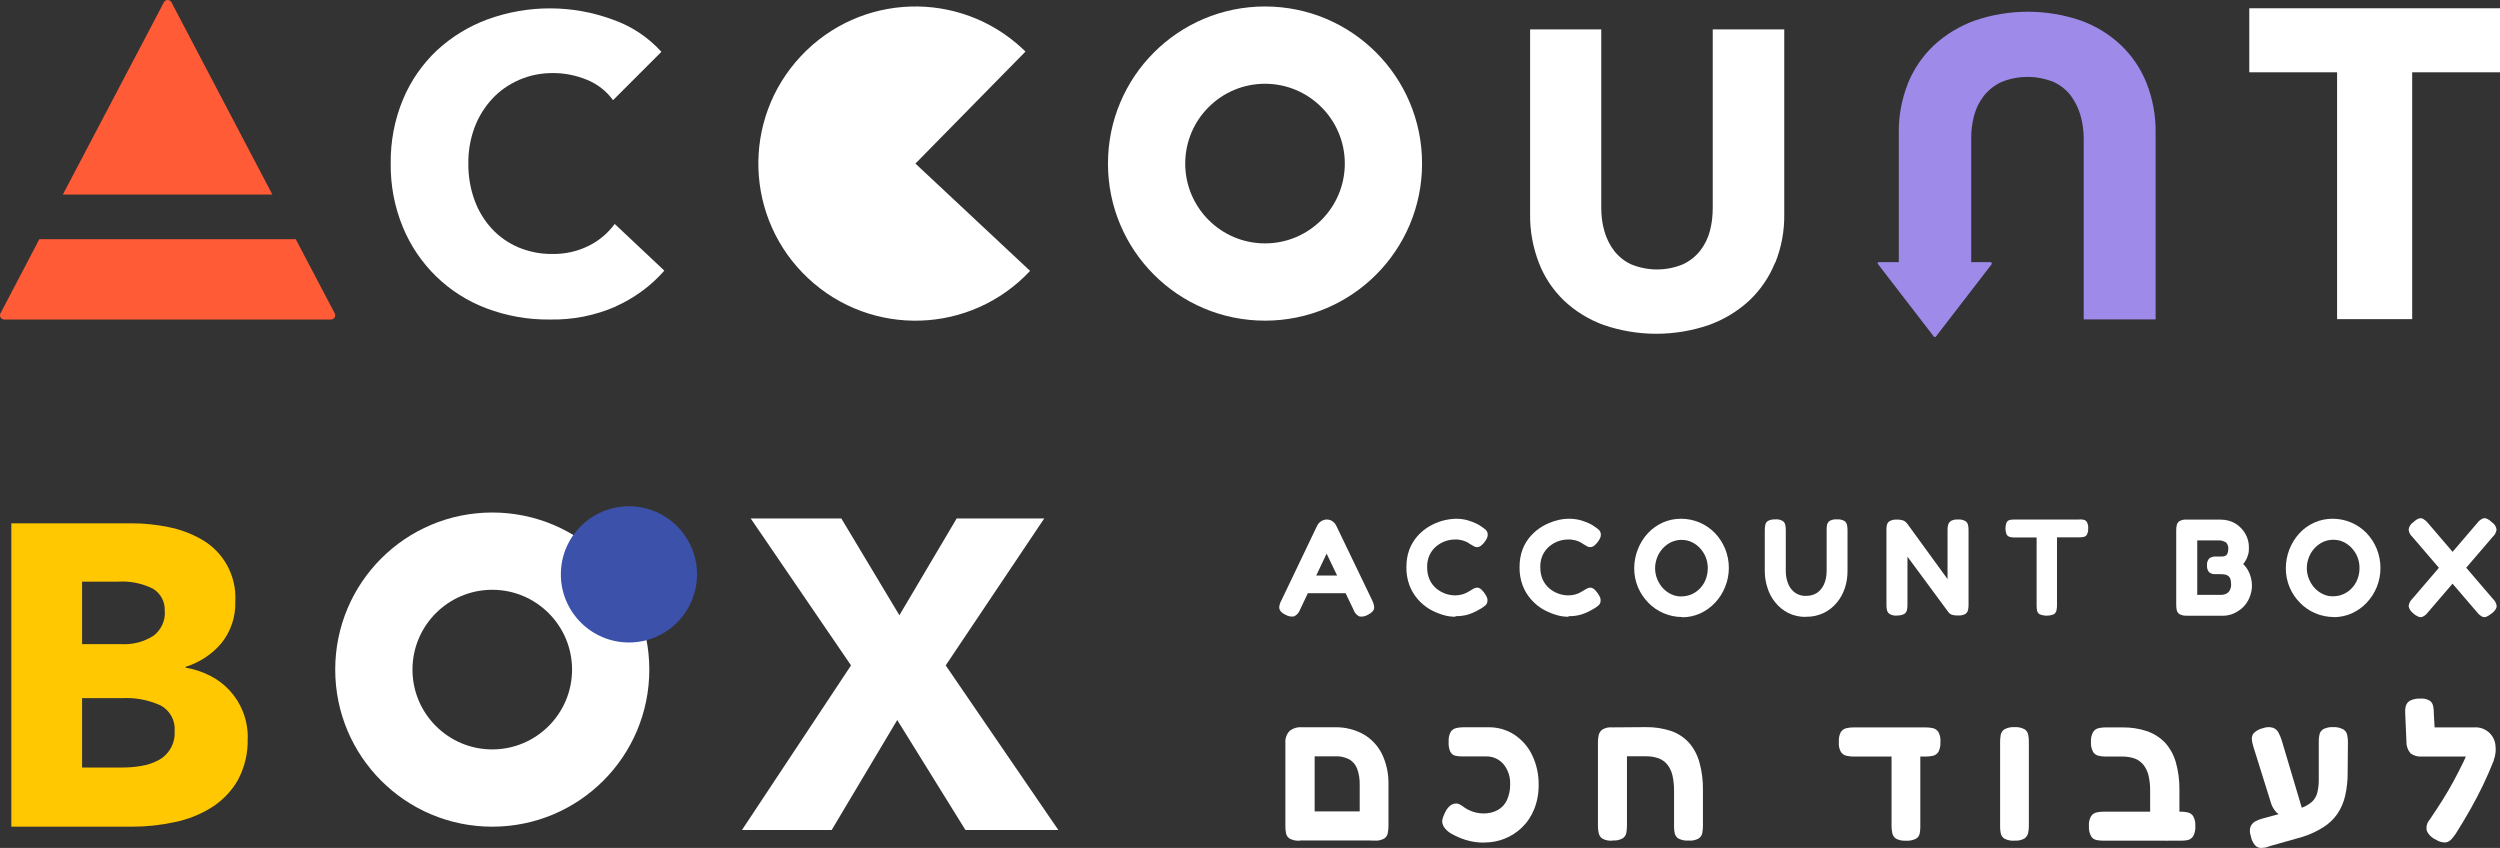
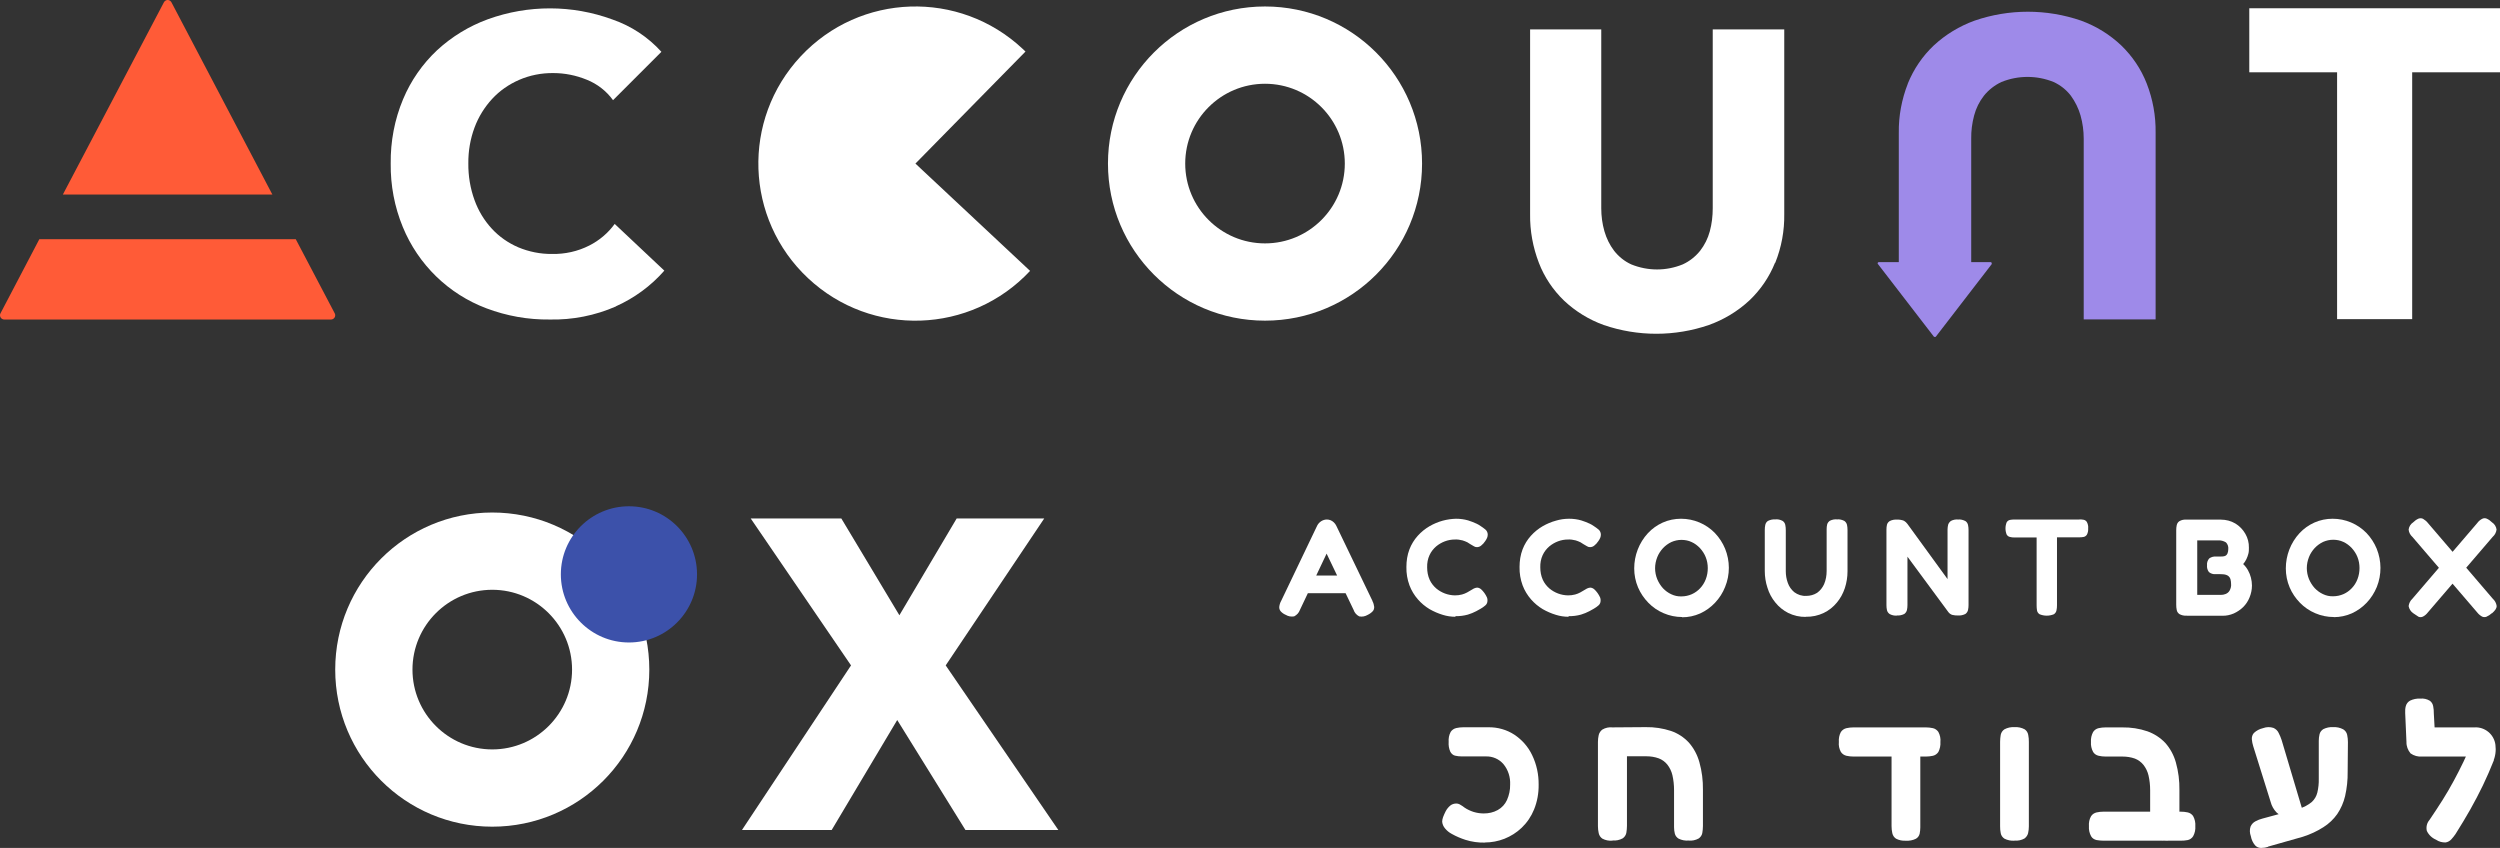
<svg xmlns="http://www.w3.org/2000/svg" width="171" height="58" viewBox="0 0 171 58" fill="none">
  <rect x="0" y="0" width="171" height="58" fill="#333333" stroke="none" />
  <g clip-path="url(#clip0_49_24)">
-     <path d="M88.904 57.504C88.66 57.521 88.425 57.469 88.216 57.364C88.085 57.277 87.99 57.147 87.963 56.99C87.929 56.833 87.92 56.676 87.92 56.511V50.843C87.894 50.538 87.99 50.233 88.198 50.007C88.434 49.815 88.738 49.719 89.052 49.745H91.297C91.985 49.728 92.664 49.894 93.265 50.224C93.805 50.538 94.249 51.008 94.527 51.574C94.84 52.227 94.988 52.941 94.971 53.664V56.494C94.971 56.659 94.954 56.825 94.927 56.981C94.901 57.129 94.806 57.269 94.684 57.356C94.475 57.469 94.24 57.521 93.996 57.495C93.761 57.512 93.526 57.469 93.317 57.364C93.186 57.286 93.091 57.164 93.056 57.016C93.021 56.877 93.004 56.729 93.004 56.581V53.699C93.012 53.324 92.96 52.941 92.83 52.584C92.725 52.314 92.542 52.088 92.29 51.94C91.994 51.792 91.672 51.713 91.341 51.731H89.922V56.485C89.922 56.65 89.905 56.816 89.87 56.973C89.835 57.121 89.748 57.26 89.617 57.347C89.409 57.46 89.174 57.512 88.93 57.486M88.843 57.486V55.501H94.066V57.486H88.843Z" fill="white" />
    <path d="M101.569 57.634C101.116 57.643 100.664 57.582 100.229 57.443C99.906 57.338 99.602 57.208 99.306 57.042C99.123 56.947 98.966 56.816 98.844 56.668C98.731 56.537 98.662 56.38 98.644 56.206C98.644 56.102 98.67 55.997 98.705 55.893C98.757 55.762 98.81 55.632 98.879 55.501C98.958 55.344 99.071 55.205 99.21 55.092C99.323 55.005 99.463 54.961 99.611 54.961C99.715 54.961 99.82 54.996 99.906 55.057C100.002 55.109 100.089 55.17 100.176 55.24C100.368 55.37 100.577 55.466 100.794 55.536C101.021 55.605 101.256 55.64 101.491 55.64C101.822 55.64 102.152 55.571 102.448 55.405C102.727 55.248 102.945 55.013 103.075 54.726C103.223 54.395 103.301 54.029 103.293 53.672C103.319 53.167 103.162 52.662 102.84 52.271C102.535 51.914 102.091 51.722 101.621 51.739H99.976C99.828 51.739 99.671 51.722 99.523 51.687C99.384 51.652 99.271 51.548 99.201 51.417C99.106 51.208 99.071 50.973 99.088 50.747C99.071 50.503 99.114 50.268 99.228 50.059C99.315 49.928 99.454 49.833 99.611 49.798C99.767 49.763 99.933 49.745 100.089 49.745H101.813C102.44 49.737 103.058 49.911 103.58 50.251C104.102 50.599 104.529 51.078 104.799 51.652C105.103 52.279 105.251 52.976 105.243 53.672C105.251 54.256 105.147 54.831 104.929 55.37C104.738 55.841 104.45 56.267 104.085 56.616C103.745 56.946 103.336 57.199 102.901 57.373C102.474 57.539 102.022 57.626 101.56 57.626" fill="white" />
    <path d="M110.292 57.503C110.057 57.52 109.813 57.477 109.604 57.364C109.473 57.277 109.386 57.146 109.352 56.989C109.317 56.833 109.299 56.676 109.299 56.51V50.746C109.299 50.589 109.317 50.432 109.352 50.276C109.386 50.128 109.482 49.989 109.604 49.901C109.813 49.779 110.048 49.727 110.292 49.753L112.572 49.736C113.156 49.727 113.739 49.814 114.296 49.997C114.757 50.154 115.175 50.424 115.515 50.789C115.854 51.173 116.098 51.634 116.237 52.13C116.411 52.749 116.49 53.384 116.481 54.029V56.493C116.481 56.658 116.463 56.824 116.437 56.98C116.411 57.129 116.316 57.268 116.185 57.355C115.976 57.468 115.741 57.52 115.497 57.494C115.262 57.512 115.027 57.468 114.818 57.364C114.688 57.285 114.592 57.163 114.557 57.015C114.522 56.876 114.505 56.728 114.505 56.58V54.046C114.505 53.698 114.47 53.358 114.392 53.019C114.331 52.757 114.209 52.505 114.044 52.296C113.887 52.104 113.687 51.956 113.452 51.869C113.182 51.773 112.903 51.73 112.616 51.73H111.284V56.484C111.284 56.65 111.267 56.815 111.241 56.972C111.206 57.129 111.119 57.259 110.988 57.346C110.779 57.459 110.535 57.512 110.3 57.486" fill="white" />
    <path d="M126.779 51.748C126.614 51.748 126.457 51.73 126.3 51.696C126.143 51.661 126.004 51.565 125.917 51.434C125.804 51.225 125.752 50.99 125.778 50.755C125.76 50.511 125.804 50.276 125.917 50.067C126.004 49.937 126.143 49.841 126.3 49.806C126.457 49.771 126.614 49.754 126.77 49.754H131.732C131.889 49.754 132.054 49.771 132.211 49.806C132.367 49.841 132.498 49.937 132.585 50.067C132.698 50.276 132.751 50.52 132.724 50.755C132.742 50.99 132.69 51.225 132.585 51.434C132.498 51.565 132.367 51.661 132.211 51.696C132.054 51.73 131.889 51.748 131.723 51.748H126.788H126.779ZM130.357 57.504C130.122 57.521 129.887 57.469 129.686 57.364C129.556 57.277 129.469 57.147 129.434 56.99C129.399 56.833 129.382 56.668 129.382 56.502V51.269L131.349 51.434V56.589C131.349 56.737 131.332 56.885 131.305 57.025C131.271 57.173 131.175 57.303 131.044 57.373C130.835 57.477 130.592 57.521 130.357 57.504Z" fill="white" />
    <path d="M137.782 57.504C137.547 57.521 137.312 57.469 137.103 57.364C136.972 57.277 136.877 57.147 136.85 56.99C136.816 56.833 136.807 56.676 136.807 56.511V50.738C136.807 50.581 136.824 50.416 136.85 50.259C136.885 50.102 136.972 49.972 137.103 49.885C137.312 49.772 137.556 49.719 137.799 49.737C138.034 49.719 138.278 49.772 138.487 49.885C138.618 49.972 138.705 50.111 138.731 50.268C138.765 50.425 138.774 50.581 138.774 50.747V56.52C138.774 56.676 138.757 56.833 138.722 56.99C138.687 57.138 138.591 57.269 138.47 57.356C138.261 57.469 138.026 57.521 137.782 57.495" fill="white" />
    <path d="M143.884 57.503C143.719 57.503 143.562 57.486 143.405 57.46C143.249 57.425 143.109 57.338 143.031 57.198C142.918 56.989 142.866 56.754 142.883 56.511C142.866 56.275 142.909 56.032 143.031 55.823C143.118 55.692 143.257 55.605 143.405 55.57C143.562 55.535 143.719 55.518 143.875 55.518H149.168C149.333 55.518 149.49 55.535 149.647 55.57C149.795 55.605 149.925 55.692 150.012 55.823C150.126 56.032 150.178 56.267 150.16 56.511C150.178 56.746 150.126 56.989 150.012 57.198C149.934 57.329 149.795 57.425 149.647 57.46C149.481 57.494 149.316 57.503 149.151 57.503H143.884ZM148.063 57.503C147.827 57.52 147.601 57.477 147.392 57.373C147.262 57.303 147.166 57.181 147.122 57.033C147.088 56.885 147.07 56.737 147.07 56.589V54.055C147.07 53.707 147.035 53.367 146.957 53.036C146.896 52.775 146.774 52.523 146.609 52.313C146.452 52.122 146.252 51.974 146.026 51.887C145.756 51.791 145.468 51.748 145.181 51.748H144.023C143.858 51.748 143.701 51.73 143.545 51.695C143.388 51.66 143.249 51.565 143.17 51.434C143.057 51.225 143.005 50.99 143.022 50.755C143.005 50.511 143.057 50.276 143.17 50.067C143.257 49.936 143.388 49.841 143.545 49.806C143.701 49.771 143.858 49.754 144.023 49.754H145.155C145.747 49.745 146.33 49.832 146.887 50.023C147.349 50.189 147.767 50.459 148.106 50.816C148.446 51.199 148.689 51.652 148.829 52.148C149.003 52.766 149.081 53.402 149.072 54.038V56.502C149.072 56.667 149.055 56.833 149.029 56.989C148.994 57.146 148.907 57.277 148.776 57.364C148.567 57.477 148.324 57.529 148.08 57.503" fill="white" />
    <path d="M155.14 57.922C154.983 57.974 154.826 58 154.661 58C154.504 58 154.356 57.939 154.252 57.826C154.095 57.643 153.999 57.425 153.956 57.19C153.877 56.981 153.869 56.746 153.938 56.537C154.008 56.38 154.121 56.258 154.269 56.18C154.426 56.093 154.591 56.032 154.757 55.989L157.264 55.309C157.577 55.222 157.873 55.066 158.125 54.857C158.317 54.682 158.447 54.456 158.508 54.204C158.578 53.899 158.613 53.585 158.604 53.272V50.668C158.604 50.52 158.622 50.372 158.656 50.224C158.691 50.076 158.787 49.954 158.909 49.876C159.118 49.772 159.353 49.719 159.579 49.737C159.823 49.719 160.058 49.772 160.276 49.885C160.415 49.972 160.511 50.102 160.545 50.259C160.58 50.425 160.598 50.59 160.598 50.755L160.58 52.793C160.589 53.35 160.528 53.907 160.406 54.447C160.302 54.892 160.119 55.309 159.866 55.684C159.614 56.041 159.292 56.346 158.918 56.581C158.482 56.859 158.012 57.077 157.516 57.234L155.122 57.913L155.14 57.922ZM156.236 55.901C156.045 55.823 155.871 55.71 155.714 55.571C155.523 55.37 155.383 55.127 155.314 54.857L154.121 51.043C154.069 50.886 154.043 50.729 154.025 50.564C154.017 50.407 154.06 50.259 154.165 50.137C154.339 49.972 154.556 49.859 154.791 49.806C155.018 49.719 155.27 49.711 155.505 49.789C155.662 49.859 155.792 49.98 155.862 50.137C155.94 50.294 156.01 50.451 156.062 50.616L157.525 55.527L156.245 55.893L156.236 55.901Z" fill="white" />
    <path d="M170.539 52.122L169.233 51.748H165.681C165.394 51.774 165.115 51.696 164.88 51.53C164.698 51.312 164.593 51.034 164.602 50.755L164.515 48.77C164.506 48.613 164.515 48.448 164.558 48.291C164.602 48.134 164.706 48.004 164.846 47.925C165.063 47.821 165.298 47.769 165.542 47.786C165.777 47.76 166.003 47.812 166.204 47.934C166.325 48.021 166.404 48.16 166.43 48.308C166.465 48.474 166.473 48.63 166.473 48.796L166.526 49.754H169.242C169.964 49.702 170.6 50.233 170.687 50.947C170.739 51.347 170.687 51.756 170.512 52.131M166.639 57.442C166.36 57.329 166.125 57.111 165.995 56.833C165.934 56.572 165.995 56.293 166.177 56.084C166.499 55.614 166.795 55.152 167.074 54.717C167.353 54.273 167.605 53.837 167.84 53.402C168.075 52.967 168.293 52.54 168.502 52.105C168.711 51.669 168.902 51.234 169.076 50.79L170.582 52C170.347 52.592 170.095 53.167 169.833 53.716C169.572 54.264 169.276 54.813 168.972 55.361C168.658 55.91 168.328 56.467 167.962 57.042C167.875 57.172 167.779 57.294 167.666 57.416C167.561 57.529 167.413 57.608 167.266 57.625C167.048 57.625 166.83 57.573 166.647 57.451" fill="white" />
    <path d="M93.874 41.116C93.944 41.237 93.978 41.377 93.996 41.516C93.996 41.621 93.97 41.725 93.9 41.803C93.804 41.908 93.683 41.995 93.552 42.056C93.378 42.16 93.169 42.204 92.969 42.16C92.786 42.065 92.647 41.908 92.586 41.716L90.74 37.868L88.912 41.725C88.843 41.917 88.703 42.065 88.52 42.16C88.32 42.195 88.111 42.16 87.946 42.056C87.815 42.004 87.694 41.917 87.598 41.812C87.528 41.725 87.493 41.621 87.502 41.508C87.519 41.359 87.563 41.22 87.633 41.098L90.096 35.952C90.157 35.83 90.253 35.726 90.375 35.647C90.488 35.578 90.618 35.534 90.758 35.534C90.845 35.534 90.932 35.552 91.019 35.586C91.097 35.621 91.175 35.673 91.237 35.734C91.306 35.795 91.358 35.874 91.402 35.961L93.883 41.116H93.874ZM89.156 40.576L89.739 39.365H91.741L92.325 40.576H89.156Z" fill="white" />
    <path d="M99.558 42.187C99.262 42.187 98.966 42.144 98.688 42.056C98.374 41.961 98.07 41.83 97.782 41.665C97.478 41.482 97.208 41.255 96.982 40.994C96.738 40.716 96.538 40.385 96.407 40.036C96.259 39.636 96.189 39.209 96.198 38.782C96.198 38.373 96.259 37.955 96.407 37.572C96.538 37.233 96.729 36.919 96.973 36.649C97.208 36.388 97.478 36.17 97.774 35.996C98.061 35.831 98.366 35.7 98.688 35.613C98.975 35.535 99.28 35.491 99.585 35.482C99.872 35.482 100.15 35.517 100.42 35.596C100.62 35.657 100.812 35.735 101.003 35.822C101.099 35.865 101.195 35.926 101.282 35.987C101.395 36.057 101.5 36.136 101.604 36.222C101.708 36.31 101.761 36.44 101.761 36.571C101.761 36.649 101.743 36.719 101.717 36.788C101.682 36.867 101.639 36.945 101.587 37.015C101.508 37.137 101.412 37.241 101.299 37.328C101.221 37.389 101.125 37.424 101.021 37.424C100.942 37.424 100.873 37.407 100.812 37.363C100.742 37.328 100.664 37.276 100.559 37.215C100.516 37.18 100.455 37.145 100.368 37.093C100.263 37.041 100.15 36.998 100.037 36.963C99.863 36.919 99.689 36.893 99.515 36.902C99.045 36.902 98.592 37.076 98.235 37.372C98.044 37.537 97.887 37.738 97.782 37.964C97.661 38.225 97.608 38.513 97.617 38.809C97.617 39.105 97.669 39.392 97.791 39.662C97.896 39.888 98.052 40.089 98.244 40.254C98.601 40.55 99.045 40.716 99.515 40.724C99.68 40.724 99.837 40.707 100.002 40.663C100.124 40.629 100.237 40.585 100.35 40.524C100.446 40.472 100.533 40.419 100.603 40.376C100.673 40.332 100.742 40.289 100.812 40.254C100.881 40.219 100.96 40.202 101.029 40.193C101.125 40.193 101.221 40.237 101.299 40.298C101.473 40.454 101.613 40.655 101.708 40.864C101.735 40.933 101.752 41.012 101.743 41.09C101.743 41.212 101.691 41.334 101.595 41.412C101.491 41.499 101.386 41.578 101.273 41.639C101.221 41.665 101.125 41.717 100.977 41.804C100.794 41.9 100.603 41.978 100.403 42.039C100.124 42.117 99.837 42.152 99.55 42.144" fill="white" />
    <path d="M107.297 42.187C107.001 42.187 106.705 42.144 106.427 42.056C106.113 41.961 105.809 41.83 105.521 41.665C105.217 41.482 104.947 41.255 104.72 40.994C104.477 40.716 104.276 40.385 104.146 40.036C103.998 39.636 103.928 39.209 103.937 38.782C103.937 38.373 103.998 37.955 104.146 37.572C104.276 37.233 104.468 36.919 104.712 36.649C104.947 36.388 105.217 36.17 105.513 35.996C105.8 35.831 106.105 35.7 106.427 35.613C106.714 35.526 107.019 35.482 107.323 35.482C107.61 35.482 107.889 35.517 108.159 35.596C108.359 35.657 108.551 35.735 108.742 35.822C108.838 35.865 108.934 35.926 109.021 35.987C109.134 36.057 109.238 36.136 109.343 36.222C109.447 36.31 109.499 36.44 109.499 36.571C109.499 36.649 109.482 36.719 109.456 36.788C109.421 36.867 109.378 36.945 109.325 37.015C109.247 37.137 109.151 37.241 109.038 37.328C108.96 37.389 108.864 37.424 108.76 37.424C108.681 37.424 108.612 37.407 108.551 37.363C108.481 37.328 108.403 37.276 108.298 37.215C108.255 37.18 108.194 37.145 108.107 37.093C108.002 37.041 107.889 36.998 107.776 36.963C107.602 36.919 107.428 36.893 107.254 36.902C106.784 36.902 106.331 37.076 105.974 37.372C105.782 37.537 105.626 37.738 105.521 37.964C105.399 38.225 105.347 38.513 105.356 38.809C105.356 39.105 105.408 39.392 105.53 39.662C105.634 39.888 105.791 40.089 105.983 40.254C106.34 40.55 106.784 40.716 107.254 40.724C107.419 40.724 107.576 40.707 107.741 40.663C107.863 40.629 107.976 40.585 108.089 40.524C108.185 40.472 108.272 40.419 108.342 40.376C108.411 40.332 108.481 40.289 108.551 40.254C108.62 40.219 108.699 40.202 108.768 40.193C108.864 40.193 108.96 40.237 109.038 40.298C109.212 40.454 109.351 40.655 109.447 40.864C109.473 40.933 109.491 41.012 109.482 41.09C109.482 41.212 109.43 41.334 109.334 41.412C109.23 41.499 109.125 41.578 109.012 41.639C108.96 41.665 108.864 41.717 108.716 41.804C108.533 41.9 108.342 41.978 108.141 42.039C107.863 42.117 107.576 42.152 107.288 42.144" fill="white" />
    <path d="M115.062 42.205C114.627 42.205 114.192 42.117 113.791 41.943C113.399 41.778 113.042 41.534 112.747 41.229C112.451 40.925 112.207 40.568 112.041 40.176C111.867 39.767 111.78 39.322 111.78 38.878C111.78 37.99 112.111 37.128 112.712 36.475C112.999 36.162 113.347 35.918 113.73 35.744C114.122 35.569 114.548 35.482 114.984 35.482C115.854 35.482 116.69 35.831 117.299 36.458C117.595 36.771 117.83 37.128 117.996 37.529C118.335 38.365 118.344 39.305 117.996 40.15C117.839 40.55 117.604 40.916 117.308 41.229C117.021 41.534 116.672 41.787 116.289 41.961C115.898 42.135 115.48 42.222 115.053 42.222M115.01 40.794C115.254 40.794 115.497 40.742 115.715 40.646C115.933 40.55 116.124 40.411 116.289 40.237C116.455 40.062 116.585 39.853 116.672 39.627C116.768 39.383 116.812 39.122 116.812 38.861C116.812 38.608 116.768 38.347 116.672 38.112C116.585 37.886 116.446 37.677 116.281 37.494C116.115 37.32 115.924 37.172 115.706 37.076C115.489 36.971 115.245 36.928 115.01 36.928C114.775 36.928 114.54 36.98 114.322 37.076C114.104 37.18 113.913 37.32 113.748 37.494C113.582 37.677 113.443 37.886 113.356 38.112C113.26 38.356 113.208 38.608 113.208 38.87C113.208 39.122 113.26 39.383 113.356 39.618C113.452 39.845 113.582 40.054 113.748 40.237C113.913 40.411 114.104 40.55 114.313 40.646C114.531 40.75 114.766 40.803 115.01 40.794Z" fill="white" />
    <path d="M123.523 42.196C123.105 42.205 122.687 42.109 122.313 41.926C121.974 41.752 121.669 41.508 121.434 41.212C121.19 40.916 121.007 40.576 120.894 40.202C120.772 39.836 120.711 39.444 120.711 39.061V36.249C120.711 36.135 120.72 36.014 120.746 35.9C120.772 35.787 120.833 35.691 120.929 35.63C121.086 35.552 121.251 35.517 121.425 35.526C121.599 35.508 121.773 35.543 121.93 35.63C122.026 35.691 122.087 35.787 122.113 35.9C122.139 36.022 122.148 36.144 122.148 36.266V39.07C122.148 39.34 122.191 39.61 122.287 39.871C122.374 40.123 122.531 40.341 122.731 40.507C122.966 40.681 123.253 40.776 123.549 40.759C123.81 40.759 124.072 40.689 124.289 40.55C124.498 40.402 124.663 40.193 124.768 39.958C124.89 39.671 124.942 39.366 124.942 39.052V36.196C124.942 36.092 124.951 35.979 124.977 35.874C125.003 35.77 125.073 35.683 125.16 35.622C125.316 35.543 125.49 35.508 125.656 35.526C125.83 35.508 125.995 35.552 126.152 35.63C126.239 35.691 126.309 35.787 126.335 35.9C126.361 36.022 126.37 36.135 126.37 36.257V39.078C126.37 39.47 126.309 39.853 126.187 40.228C126.065 40.594 125.882 40.933 125.638 41.221C125.395 41.517 125.09 41.76 124.742 41.926C124.359 42.109 123.941 42.196 123.514 42.187" fill="white" />
    <path d="M129.739 42.109C129.573 42.117 129.408 42.083 129.26 42.004C129.164 41.943 129.094 41.847 129.068 41.734C129.042 41.621 129.033 41.499 129.033 41.386V36.223C129.033 36.109 129.042 36.005 129.068 35.892C129.094 35.787 129.164 35.7 129.26 35.639C129.416 35.561 129.591 35.526 129.765 35.543C129.921 35.535 130.087 35.561 130.235 35.622C130.33 35.683 130.409 35.752 130.47 35.839L133.212 39.61V36.214C133.212 36.101 133.229 35.996 133.255 35.883C133.29 35.779 133.36 35.691 133.447 35.63C133.595 35.552 133.769 35.517 133.934 35.535C134.108 35.517 134.274 35.561 134.431 35.639C134.526 35.7 134.587 35.796 134.613 35.909C134.639 36.022 134.648 36.136 134.648 36.249V41.386C134.648 41.499 134.639 41.612 134.613 41.726C134.587 41.839 134.518 41.935 134.431 41.996C134.274 42.074 134.108 42.109 133.934 42.1C133.795 42.1 133.656 42.091 133.525 42.056C133.429 42.022 133.342 41.961 133.273 41.874L130.47 38.077V41.386C130.47 41.499 130.461 41.612 130.435 41.726C130.409 41.839 130.339 41.935 130.252 41.996C130.095 42.074 129.93 42.109 129.756 42.1" fill="white" />
    <path d="M142.239 35.526C142.335 35.526 142.43 35.535 142.526 35.553C142.613 35.57 142.7 35.631 142.744 35.709C142.813 35.84 142.848 35.997 142.831 36.145C142.84 36.293 142.813 36.441 142.744 36.571C142.692 36.65 142.613 36.711 142.517 36.728C142.422 36.745 142.317 36.754 142.213 36.754H140.698V41.413C140.698 41.526 140.689 41.639 140.663 41.752C140.646 41.857 140.576 41.952 140.489 42.013C140.176 42.144 139.819 42.144 139.506 42.013C139.41 41.952 139.349 41.857 139.331 41.752C139.314 41.639 139.305 41.526 139.305 41.413V36.763H137.773C137.678 36.763 137.573 36.754 137.486 36.728C137.39 36.711 137.312 36.65 137.26 36.571C137.147 36.301 137.147 35.988 137.26 35.718C137.312 35.64 137.39 35.579 137.486 35.561C137.582 35.544 137.678 35.535 137.773 35.535H142.239V35.526Z" fill="white" />
    <path d="M149.56 42.109C149.385 42.126 149.22 42.083 149.072 42.004C148.976 41.935 148.907 41.839 148.889 41.726C148.863 41.604 148.854 41.482 148.854 41.36V36.266C148.854 36.153 148.863 36.031 148.889 35.918C148.915 35.805 148.976 35.709 149.072 35.648C149.22 35.561 149.394 35.526 149.568 35.543H151.91C152.258 35.543 152.598 35.63 152.894 35.805C153.181 35.979 153.416 36.223 153.581 36.51C153.747 36.797 153.834 37.128 153.825 37.468C153.825 37.607 153.825 37.738 153.79 37.868C153.755 37.999 153.712 38.13 153.651 38.251C153.59 38.373 153.52 38.486 153.433 38.582C153.564 38.704 153.677 38.852 153.764 39.009C153.851 39.166 153.921 39.34 153.964 39.514C154.008 39.688 154.034 39.871 154.034 40.054C154.034 40.333 153.973 40.611 153.869 40.864C153.773 41.107 153.625 41.334 153.433 41.525C153.242 41.708 153.024 41.856 152.789 41.961C152.545 42.065 152.276 42.126 152.006 42.117H149.568L149.56 42.109ZM150.282 40.69H151.91C152.023 40.69 152.128 40.672 152.232 40.629C152.345 40.585 152.441 40.507 152.502 40.402C152.58 40.263 152.624 40.097 152.606 39.941C152.606 39.828 152.589 39.714 152.563 39.61C152.537 39.531 152.493 39.462 152.432 39.41C152.38 39.366 152.31 39.331 152.249 39.314C152.18 39.296 152.11 39.279 152.032 39.279C151.953 39.279 151.884 39.27 151.814 39.27H151.544C151.379 39.288 151.222 39.235 151.092 39.131C150.987 38.992 150.944 38.826 150.961 38.661C150.944 38.495 150.996 38.33 151.109 38.199C151.24 38.103 151.405 38.051 151.579 38.069H151.849C151.91 38.069 151.98 38.069 152.049 38.06C152.11 38.06 152.18 38.034 152.232 38.008C152.293 37.973 152.336 37.912 152.363 37.851C152.397 37.755 152.415 37.659 152.415 37.555C152.432 37.389 152.371 37.215 152.258 37.102C152.093 36.998 151.893 36.945 151.692 36.963H150.291V40.707L150.282 40.69Z" fill="white" />
    <path d="M159.631 42.205C159.196 42.205 158.761 42.117 158.36 41.943C157.969 41.778 157.612 41.534 157.316 41.229C157.02 40.925 156.776 40.568 156.611 40.176C156.437 39.767 156.35 39.322 156.35 38.878C156.35 37.99 156.68 37.128 157.281 36.475C157.568 36.162 157.917 35.918 158.3 35.744C158.691 35.569 159.118 35.482 159.553 35.482C160.424 35.482 161.259 35.831 161.869 36.458C162.165 36.771 162.4 37.128 162.565 37.529C162.904 38.365 162.913 39.305 162.574 40.15C162.408 40.55 162.182 40.907 161.886 41.221C161.599 41.525 161.25 41.778 160.867 41.952C160.476 42.126 160.058 42.213 159.631 42.213M159.588 40.785C159.832 40.785 160.075 40.733 160.293 40.637C160.511 40.541 160.702 40.402 160.867 40.228C161.033 40.054 161.163 39.845 161.25 39.618C161.346 39.375 161.39 39.113 161.39 38.852C161.39 38.6 161.346 38.338 161.25 38.103C161.163 37.877 161.024 37.668 160.859 37.485C160.693 37.311 160.502 37.163 160.284 37.067C160.067 36.963 159.823 36.919 159.588 36.919C159.353 36.919 159.118 36.971 158.9 37.067C158.683 37.172 158.491 37.311 158.326 37.485C158.16 37.668 158.021 37.877 157.934 38.103C157.838 38.347 157.786 38.6 157.786 38.861C157.786 39.113 157.838 39.375 157.934 39.61C158.03 39.836 158.16 40.045 158.326 40.228C158.491 40.402 158.683 40.541 158.891 40.637C159.109 40.742 159.344 40.794 159.588 40.785Z" fill="white" />
-     <path d="M165.063 41.943C164.898 41.83 164.785 41.655 164.75 41.455C164.776 41.264 164.863 41.081 165.011 40.95L169.442 35.778C169.529 35.656 169.642 35.56 169.773 35.491C169.868 35.438 169.981 35.43 170.086 35.473C170.225 35.534 170.347 35.621 170.451 35.726C170.626 35.839 170.739 36.022 170.765 36.222C170.739 36.422 170.643 36.596 170.495 36.727L166.064 41.891C165.977 42.004 165.873 42.099 165.742 42.169C165.646 42.221 165.533 42.23 165.429 42.187C165.289 42.126 165.159 42.047 165.054 41.943M170.443 41.943C170.33 42.047 170.208 42.126 170.068 42.187C169.973 42.221 169.86 42.221 169.764 42.169C169.642 42.099 169.529 42.004 169.442 41.891L165.011 36.727C164.863 36.596 164.767 36.414 164.75 36.222C164.776 36.022 164.889 35.839 165.063 35.726C165.168 35.621 165.289 35.534 165.429 35.473C165.533 35.438 165.646 35.438 165.742 35.491C165.873 35.569 165.986 35.665 166.073 35.778L170.504 40.95C170.652 41.081 170.747 41.264 170.774 41.455C170.774 41.603 170.669 41.76 170.46 41.943" fill="white" />
+     <path d="M165.063 41.943C164.898 41.83 164.785 41.655 164.75 41.455C164.776 41.264 164.863 41.081 165.011 40.95L169.442 35.778C169.529 35.656 169.642 35.56 169.773 35.491C169.868 35.438 169.981 35.43 170.086 35.473C170.225 35.534 170.347 35.621 170.451 35.726C170.626 35.839 170.739 36.022 170.765 36.222C170.739 36.422 170.643 36.596 170.495 36.727L166.064 41.891C165.977 42.004 165.873 42.099 165.742 42.169C165.646 42.221 165.533 42.23 165.429 42.187M170.443 41.943C170.33 42.047 170.208 42.126 170.068 42.187C169.973 42.221 169.86 42.221 169.764 42.169C169.642 42.099 169.529 42.004 169.442 41.891L165.011 36.727C164.863 36.596 164.767 36.414 164.75 36.222C164.776 36.022 164.889 35.839 165.063 35.726C165.168 35.621 165.289 35.534 165.429 35.473C165.533 35.438 165.646 35.438 165.742 35.491C165.873 35.569 165.986 35.665 166.073 35.778L170.504 40.95C170.652 41.081 170.747 41.264 170.774 41.455C170.774 41.603 170.669 41.76 170.46 41.943" fill="white" />
    <path d="M132.402 23.04L136.232 18.068C136.232 18.068 136.25 17.972 136.206 17.946C136.198 17.946 136.18 17.937 136.171 17.929H128.511C128.468 17.929 128.424 17.972 128.433 18.024C128.433 18.042 128.433 18.051 128.45 18.059L132.28 23.031C132.28 23.031 132.367 23.075 132.402 23.031" fill="#9E8AE9" />
-     <path d="M16.94 50.503C16.975 51.495 16.739 52.479 16.27 53.359C15.834 54.116 15.225 54.752 14.485 55.222C13.71 55.71 12.848 56.049 11.952 56.232C10.994 56.441 10.019 56.546 9.036 56.546H0.775V35.796H9.036C9.863 35.796 10.69 35.883 11.499 36.048C12.3 36.205 13.075 36.484 13.78 36.893C15.294 37.746 16.191 39.392 16.095 41.125C16.13 42.161 15.799 43.171 15.155 43.981C14.511 44.747 13.658 45.313 12.7 45.609V45.67C13.275 45.766 13.832 45.949 14.354 46.21C15.382 46.724 16.182 47.594 16.609 48.657C16.844 49.249 16.957 49.876 16.948 50.503M11.264 41.804C11.308 41.177 10.994 40.585 10.455 40.263C9.715 39.897 8.888 39.732 8.069 39.784H5.615V44.059H8.313C9.079 44.103 9.845 43.903 10.498 43.484C11.02 43.093 11.316 42.457 11.273 41.804M11.943 50.032C12.013 49.292 11.63 48.596 10.977 48.248C10.167 47.882 9.288 47.708 8.4 47.751H5.615V52.497H8.426C8.835 52.497 9.245 52.462 9.645 52.392C10.045 52.331 10.428 52.209 10.785 52.026C11.534 51.652 11.995 50.868 11.943 50.032Z" fill="#FFC800" />
    <path d="M66.036 56.772L61.37 49.249L56.887 56.772H50.75L58.21 45.513L51.35 35.465H57.548L61.518 42.083L65.435 35.465H71.424L64.686 45.513L72.39 56.772H66.036Z" fill="white" />
    <path d="M42.132 20.959C40.704 21.585 39.155 21.89 37.597 21.855C36.117 21.873 34.654 21.611 33.27 21.089C30.676 20.114 28.604 18.094 27.551 15.525C26.985 14.149 26.707 12.678 26.724 11.189C26.707 9.682 26.985 8.185 27.569 6.792C28.099 5.52 28.892 4.38 29.893 3.439C30.902 2.507 32.086 1.785 33.375 1.315C36.126 0.322 39.137 0.322 41.888 1.332C43.176 1.776 44.326 2.534 45.24 3.544L41.932 6.852C41.479 6.226 40.852 5.738 40.13 5.451C39.407 5.155 38.633 4.998 37.849 4.998C37.039 4.989 36.239 5.146 35.499 5.468C34.802 5.773 34.176 6.208 33.662 6.765C33.14 7.331 32.731 7.993 32.461 8.716C32.165 9.508 32.026 10.344 32.034 11.18C32.026 12.033 32.165 12.887 32.461 13.697C32.722 14.419 33.122 15.081 33.645 15.647C34.15 16.195 34.767 16.622 35.455 16.918C36.186 17.223 36.97 17.38 37.762 17.371C38.641 17.388 39.512 17.197 40.304 16.796C40.992 16.448 41.592 15.943 42.045 15.316L45.44 18.512C44.526 19.557 43.394 20.384 42.132 20.95" fill="white" />
    <path d="M121.408 17.98C121.016 18.955 120.415 19.835 119.649 20.558C118.849 21.298 117.908 21.864 116.89 22.229C114.557 23.03 112.024 23.03 109.691 22.229C108.681 21.864 107.75 21.289 106.975 20.558C106.226 19.835 105.634 18.955 105.26 17.98C104.851 16.918 104.642 15.786 104.659 14.645V2.011H109.526V14.245C109.526 14.776 109.595 15.307 109.743 15.821C109.882 16.3 110.1 16.752 110.405 17.153C110.718 17.553 111.119 17.876 111.58 18.085C112.712 18.546 113.974 18.546 115.097 18.085C115.558 17.876 115.967 17.553 116.289 17.153C116.594 16.761 116.82 16.308 116.951 15.821C117.09 15.307 117.151 14.776 117.151 14.245V2.011H122.043V14.645C122.061 15.786 121.852 16.918 121.425 17.98" fill="white" />
    <path d="M130.496 5.712C130.896 4.728 131.497 3.839 132.272 3.108C133.081 2.359 134.03 1.784 135.066 1.41C137.425 0.6 139.984 0.6 142.343 1.41C143.37 1.784 144.302 2.359 145.094 3.108C145.851 3.839 146.452 4.728 146.835 5.712C147.253 6.783 147.462 7.932 147.444 9.081V21.846H142.526V9.491C142.526 8.951 142.456 8.42 142.308 7.897C142.169 7.409 141.943 6.957 141.647 6.547C141.333 6.138 140.924 5.816 140.463 5.607C139.323 5.146 138.043 5.146 136.903 5.607C136.433 5.825 136.023 6.147 135.701 6.547C135.388 6.948 135.162 7.401 135.031 7.897C134.892 8.42 134.822 8.951 134.831 9.491V19.008H129.878V9.09C129.86 7.932 130.078 6.791 130.496 5.72" fill="#9E8AE9" />
    <path d="M164.993 4.945V21.829H159.857V4.945H153.851V0.565H171V4.945H164.993Z" fill="white" />
    <path d="M18.629 13.305L11.726 0.156C11.647 0.017 11.473 -0.044 11.334 0.035C11.282 0.061 11.238 0.104 11.212 0.156L4.3 13.305H18.629Z" fill="#FF5B37" />
    <path d="M22.894 21.429L20.23 16.361H2.69L0.035 21.429C-0.044 21.568 0.017 21.751 0.157 21.821C0.2 21.847 0.244 21.856 0.296 21.856H22.633C22.798 21.856 22.929 21.725 22.929 21.568C22.929 21.516 22.92 21.473 22.894 21.429Z" fill="#FF5B37" />
    <path d="M62.615 11.189L70.458 18.529C66.401 22.866 59.611 23.092 55.276 19.034C50.941 14.977 50.715 8.185 54.772 3.849C58.828 -0.488 65.618 -0.714 69.953 3.344C70.014 3.405 70.075 3.465 70.144 3.526L62.615 11.189Z" fill="white" />
    <path d="M86.527 0.443C80.59 0.443 75.785 5.25 75.785 11.188C75.785 17.127 80.59 21.933 86.527 21.933C92.464 21.933 97.269 17.127 97.269 11.188C97.269 5.25 92.464 0.443 86.527 0.443ZM86.527 16.648C83.515 16.648 81.069 14.201 81.069 11.188C81.069 8.176 83.515 5.729 86.527 5.729C89.539 5.729 91.985 8.176 91.985 11.188C91.985 14.201 89.539 16.648 86.527 16.648Z" fill="white" />
    <path d="M33.671 35.056C27.734 35.056 22.929 39.862 22.929 45.801C22.929 51.739 27.734 56.545 33.671 56.545C39.607 56.545 44.413 51.739 44.413 45.801C44.413 39.862 39.607 35.056 33.671 35.056ZM33.671 51.26C30.659 51.26 28.213 48.813 28.213 45.801C28.213 42.788 30.659 40.341 33.671 40.341C36.682 40.341 39.129 42.788 39.129 45.801C39.129 48.813 36.682 51.26 33.671 51.26Z" fill="white" />
    <path d="M38.362 39.287C38.362 36.71 40.452 34.629 43.02 34.629C45.596 34.629 47.677 36.719 47.677 39.287C47.677 41.856 45.588 43.946 43.02 43.946C40.452 43.946 38.362 41.856 38.362 39.287Z" fill="#3C51AA" />
  </g>
  <defs>
    <clipPath id="clip0_49_24">
      <rect width="171" height="58" fill="white" />
    </clipPath>
  </defs>
</svg>